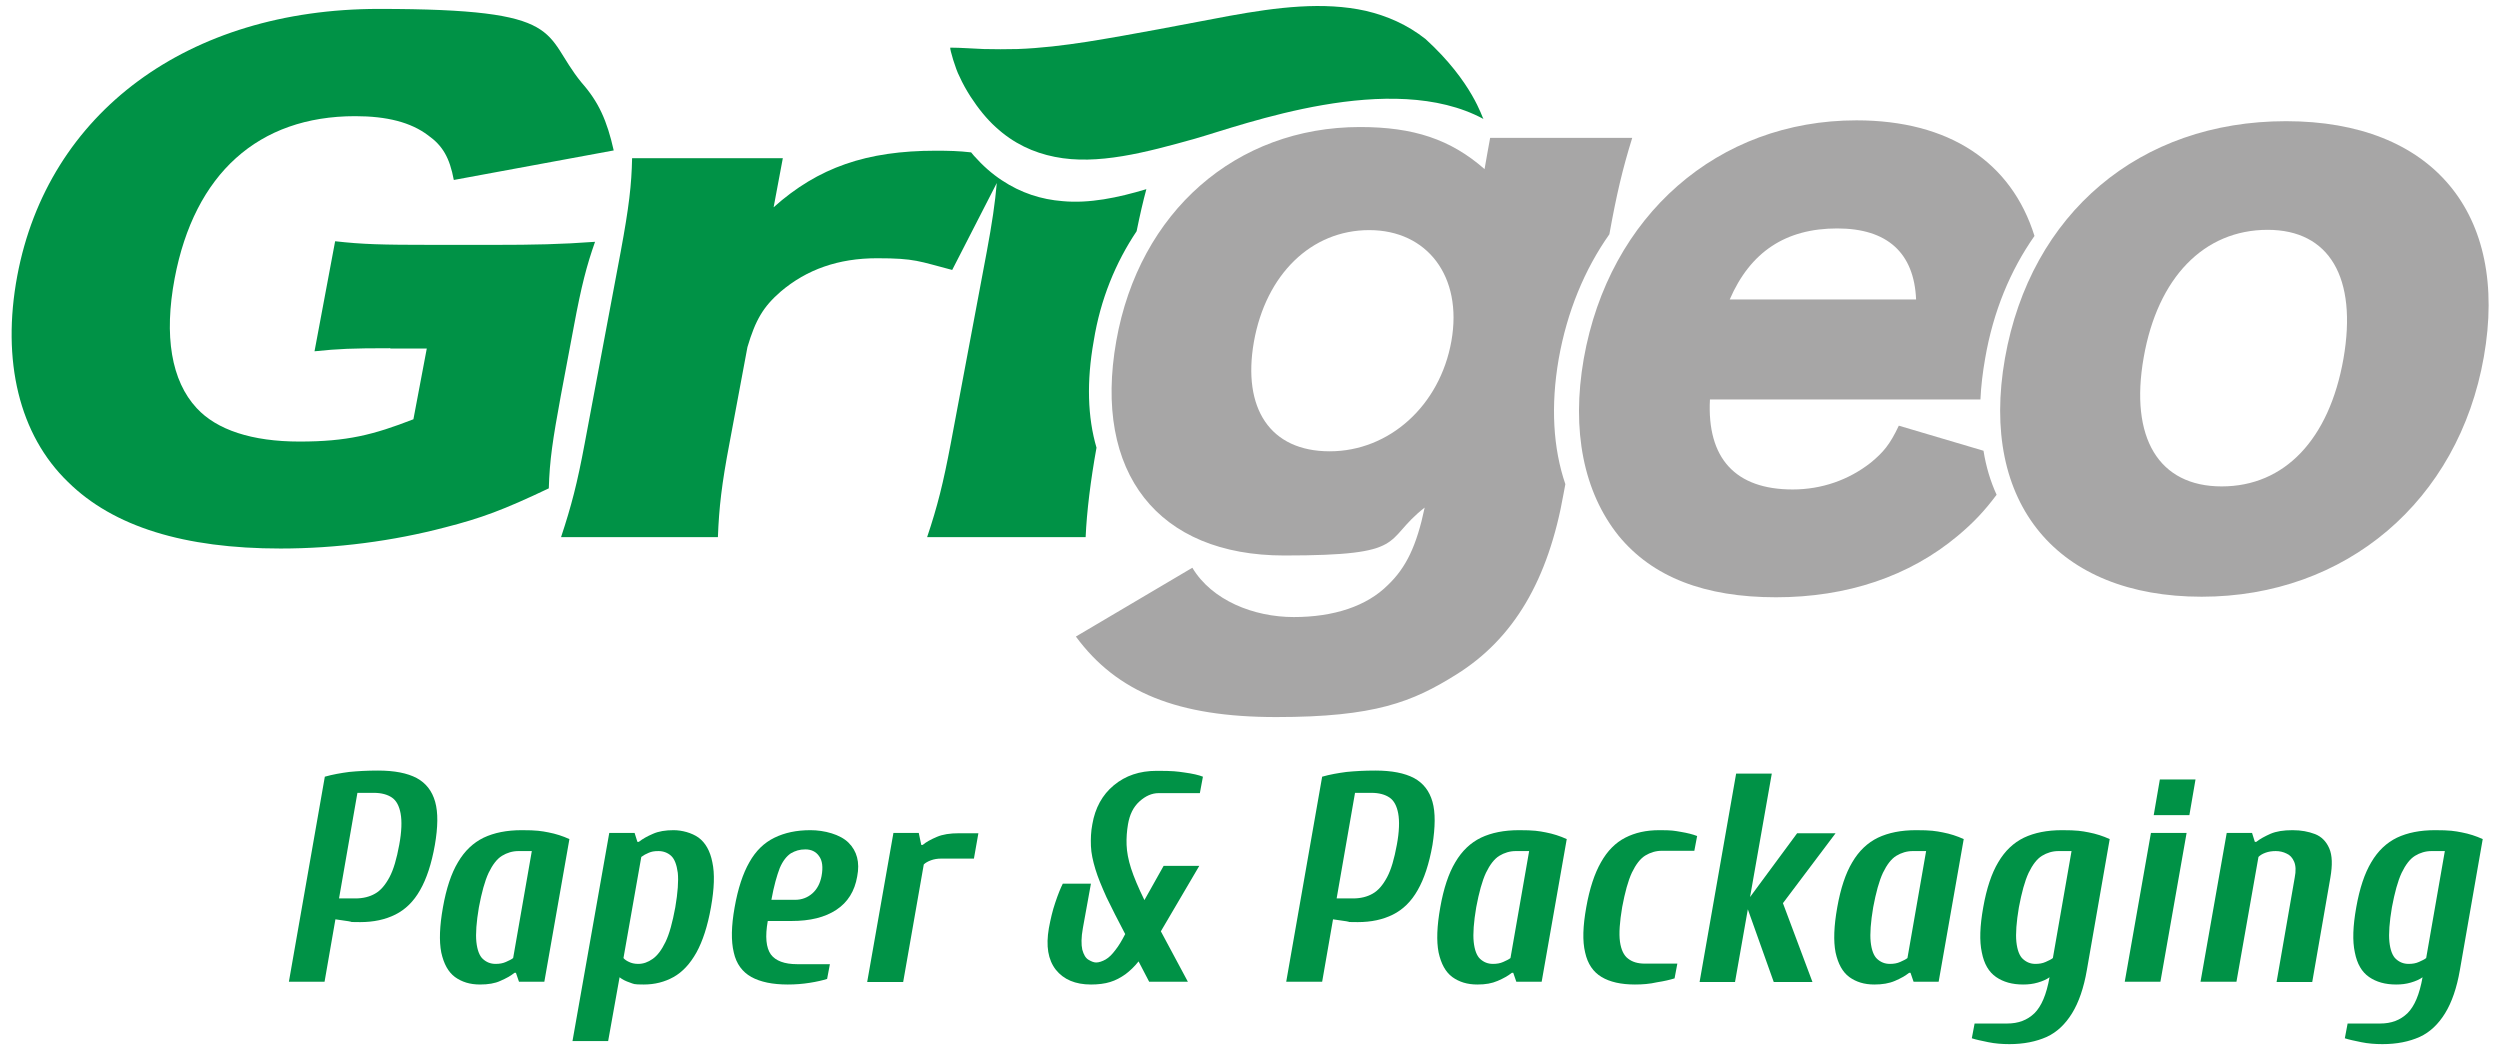
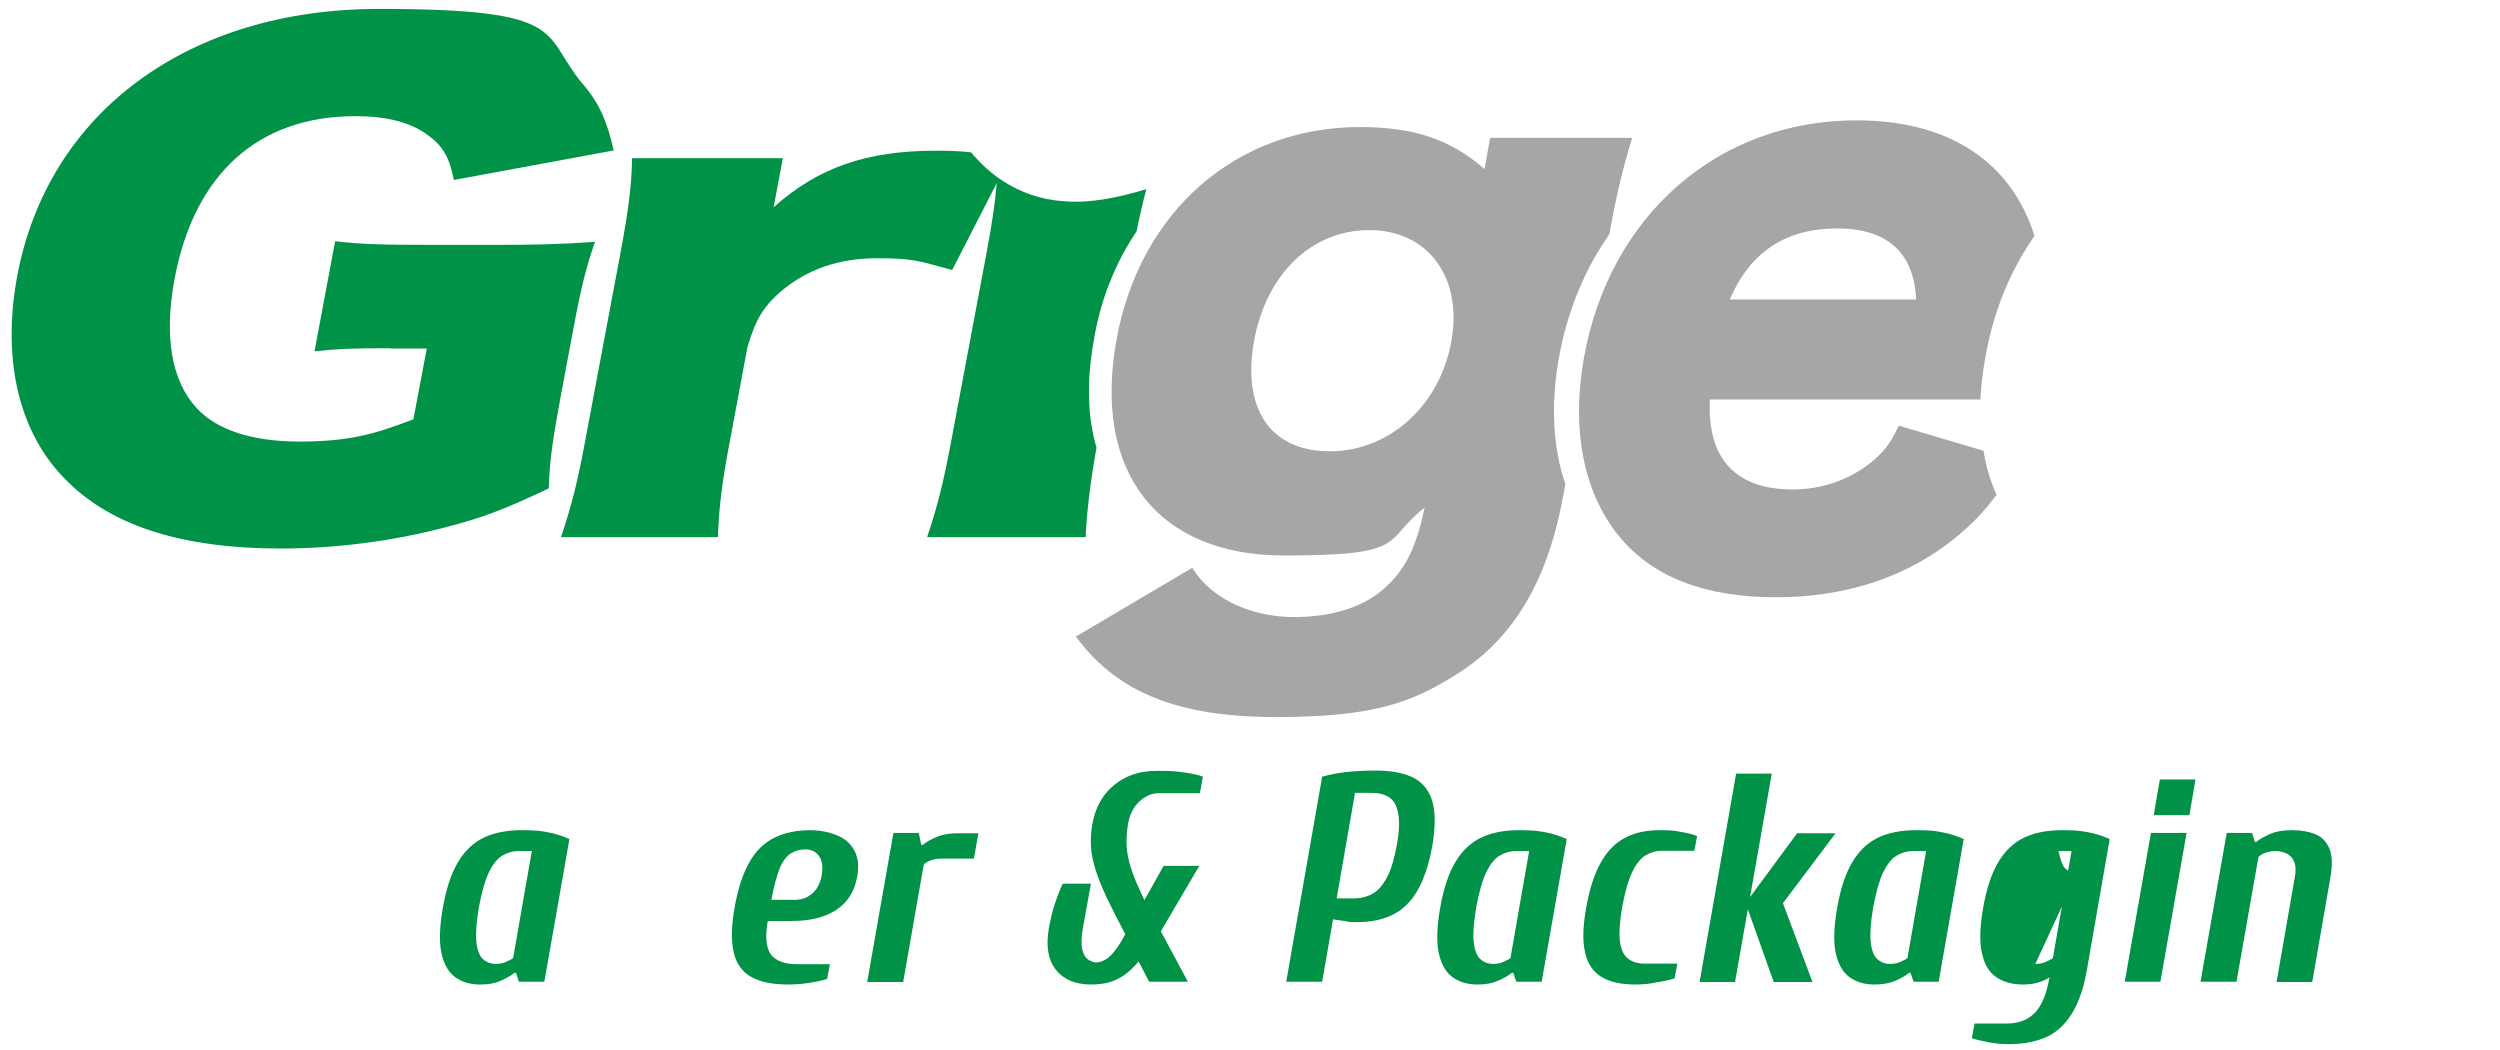
<svg xmlns="http://www.w3.org/2000/svg" id="Layer_1" data-name="Layer 1" version="1.1" viewBox="0 0 897.4 377">
  <defs>
    <style>
      .cls-1 {
        fill: #a7a6a6;
      }

      .cls-1, .cls-2 {
        stroke-width: 0px;
      }

      .cls-2 {
        fill: #009246;
      }
    </style>
  </defs>
  <g>
    <g>
      <path class="cls-1" d="M521,122.4c-4.1,23.2-22.3,39.6-43.7,39.6s-31.4-15.4-27.2-39.3c4.3-24.2,20.6-40.1,41.4-40.1s33.6,16.6,29.5,39.8M559.5,128.9c3-17,9.3-32.2,18.2-44.8,2.6-14.4,4.7-23.3,8.2-34.6h-51l-1,5.5c-.5,2.9-.6,3.6-1,5.7-12.2-10.7-25.5-15.1-44.7-15.1-44.5,0-79.3,30.4-87.5,76.8-8.4,47.4,15,77,60.3,77s35-5.2,50.4-17.2c-2.9,13.8-6.7,21.6-13.2,27.8-7.6,7.6-19.4,11.5-33.8,11.5s-29.4-6-36.4-17.7l-41.8,24.7c14.7,20,36.5,28.9,71.9,28.9s48.9-5.4,64.7-15.3c20.5-12.8,33-33.8,38.5-65.1l.6-3.2c-4.4-12.9-5.3-28.1-2.4-44.9" />
      <path class="cls-1" d="M659.5,82c18,0,27.6,8.8,28.3,25.5h-66.9c7.4-17.1,20.1-25.5,38.6-25.5M712,161.8l-30.4-9c-3.2,6.8-5.6,9.6-10.1,13.3-7.9,6.2-17.6,9.6-28,9.6-20.6,0-30.8-11.2-29.7-32.3h97.1c.2-4.7.8-9.7,1.7-14.8,2.9-16.8,9-31.5,17.7-43.9-8.3-26.6-30.7-41.5-63.9-41.5-49.7,0-88.8,34.1-97.9,85.6-4.5,25.8,0,47.9,12.5,63.5,12.2,14.9,31,22.1,56.5,22.1s47.9-7.5,65.3-22.1c5.5-4.6,9.5-8.8,13.9-14.7-2.2-4.8-3.8-10.1-4.7-15.8" />
-       <path class="cls-1" d="M769.5,128.3c-5.1,28.9,5.4,46.3,28,46.3s38.6-16.9,43.7-45.8c5.1-29.2-5.1-46.3-27.2-46.3-22.9,0-39.5,17.2-44.5,45.8M719.7,128.6c9.2-52,48.3-85.1,100.9-85.1s80.1,33.1,71,84.6c-9.1,51.8-49.6,86.1-101.3,86.1s-79.8-33.3-70.6-85.6" />
    </g>
    <g>
      <path class="cls-2" d="M140.1,125c-13.9,0-18.5.2-27.2,1.1l7.4-39.5c9.8,1.1,16.3,1.3,35.4,1.3h21.8c13.9,0,24-.2,36.1-1.1-3,8.5-4.9,15.8-7.6,30.3l-4.7,25c-2.9,15.8-4,23-4.3,33.2-16.4,7.8-24.3,10.7-37.2,14-18.6,4.9-39,7.6-59.1,7.6-34.5,0-60-7.8-76.3-23.9C6.9,156.1.5,129.5,6.2,99,17.2,40.4,67.5,3.2,136,3.2s58.2,8.7,72.8,26.5c6.1,6.9,9.1,13.6,11.5,24.3l-57.4,10.6c-1.5-8-4-12.3-9.2-16-6.2-4.7-14.8-6.9-26.2-6.9-34.8,0-57.7,20.7-64.8,58.2-3.9,20.7-1.2,36.8,7.9,46.6,7.2,7.8,19.8,12,36.9,12s26.5-2.4,40.9-8l4.8-25.4h-13.1Z" />
      <path class="cls-2" d="M408,83c1.2-5.9,2.3-10.7,3.5-15.1-10.3,3.1-20.5,5.2-30.1,4.3-7.6-.6-14.9-2.9-21.8-7.5-3.5-2.3-6.8-5.2-10-8.8l-1-1.2c-4.3-.5-8-.6-12.7-.6-24.8,0-42.2,6-58.2,20.3l3.3-17.6h-54.1c-.2,9.6-1.1,17.4-4.1,33.6l-12.9,68.7c-2.7,14.5-4.8,22.5-8.5,33.7h56.3c.4-10.7,1.4-19.2,4.1-33.4l6.5-34.8c2.9-9.8,5.7-14.5,11.9-19.9,9.4-8,20.8-12,34.6-12s15,1.1,27,4.2l16-31.2c-.6,7.1-1.7,14.5-3.6,24.7l-12.9,68.7c-2.7,14.3-4.8,22.7-8.5,33.7h56.9c.4-9.2,1.8-20.5,3.9-32.1-3.2-10.9-3.6-23.8-1-38.3,2.4-15,7.9-28.2,15.4-39.4" />
-       <path class="cls-2" d="M341.1,17.1c2,0,4,.1,6,.2s4,.2,6,.3c4,.1,8.1.1,12.2,0,8.2-.3,16.5-1.3,24.9-2.6,16.9-2.7,34-6.1,51.1-9.3,17.1-3.1,33.8-5.2,49-1.8,7.6,1.8,14.8,4.9,21.4,10.1,17,15.5,20.4,28.5,20.8,28.7-33-17.8-86.1,2.1-103.6,7.1-17.5,4.9-35,9.6-50.3,6.5-7.6-1.5-14.8-4.8-21.2-10.7-3.2-2.9-6.2-6.6-9-10.9-1.4-2.2-2.8-4.6-4-7.3-1.4-2.6-3.5-9.8-3.3-10.3" />
    </g>
  </g>
  <g>
-     <path class="cls-2" d="M103.7,352.4l12.9-73.6c2.8-.8,5.7-1.3,8.7-1.7,3-.3,6.4-.5,10.4-.5,5.9,0,10.5.9,13.9,2.7,3.3,1.8,5.5,4.6,6.6,8.5s1,9.1-.1,15.5c-1.2,6.8-3,12.2-5.3,16.2-2.3,4.1-5.3,7-8.9,8.8-3.6,1.8-7.8,2.7-12.6,2.7s-2.1,0-4.1-.3-3.5-.5-4.8-.7l-3.9,22.4h-12.8ZM121.7,322.5h5.9c2.7,0,5.1-.6,7-1.7,2-1.1,3.7-3.1,5.2-5.9,1.5-2.8,2.6-6.7,3.5-11.6.9-4.8,1-8.6.5-11.3s-1.5-4.6-3.1-5.7c-1.6-1.1-3.8-1.7-6.5-1.7h-5.9l-6.6,37.9Z" />
    <path class="cls-2" d="M172.3,353.4c-3.6,0-6.5-.9-9-2.7-2.4-1.8-4-4.7-4.9-8.8-.8-4.1-.6-9.5.6-16.2,1.2-6.8,3-12.2,5.4-16.2,2.4-4.1,5.5-7,9.2-8.8,3.8-1.8,8.3-2.7,13.7-2.7s7,.3,9.6.8,5.1,1.3,7.5,2.4l-9,51.2h-9.1l-1.1-3.2h-.5c-1.4,1.1-3,2-5.1,2.9-1.9.9-4.4,1.3-7.3,1.3ZM177.9,346c1.4,0,2.6-.2,3.7-.7s2-.9,2.6-1.4l6.7-38.4h-4.8c-2.1,0-4.1.6-5.9,1.7-1.8,1.1-3.4,3.2-4.8,6.1-1.4,3-2.5,7.1-3.5,12.4-.9,5.3-1.2,9.5-.9,12.4.3,2.9,1.1,5,2.3,6.1,1.3,1.2,2.8,1.8,4.6,1.8Z" />
-     <path class="cls-2" d="M205.5,373.7l13.2-74.7h9.1l1,3.2h.5c1.4-1.1,3-2,5.1-2.9,2-.9,4.5-1.3,7.4-1.3s6.5.9,9,2.7c2.4,1.8,4.1,4.7,4.9,8.8.9,4.1.7,9.5-.5,16.2-1.2,6.8-3,12.2-5.2,16.2-2.3,4.1-5,7-8.2,8.8s-6.8,2.7-10.7,2.7-3.5-.2-5-.7-2.7-1.1-3.7-1.9l-4.1,22.9h-12.8ZM229.1,346c1.8,0,3.5-.6,5.2-1.8s3.2-3.2,4.6-6.1c1.4-2.9,2.5-7,3.5-12.4.9-5.3,1.2-9.5.9-12.4-.4-3-1.2-5-2.4-6.1-1.2-1.1-2.8-1.7-4.5-1.7s-2.5.2-3.5.6-1.9.9-2.7,1.5l-6.4,36.3c.4.5,1.1,1,2,1.4.8.4,1.9.7,3.3.7Z" />
    <path class="cls-2" d="M282.8,353.4c-5.5,0-9.8-.9-13.1-2.7-3.2-1.8-5.4-4.7-6.3-8.8-1-4.1-.9-9.5.3-16.2,1.2-6.8,3-12.2,5.3-16.2,2.3-4.1,5.3-7,9-8.8s7.9-2.7,12.9-2.7,10.7,1.5,13.7,4.5,4.1,7,3.1,12.1c-.9,5.3-3.4,9.3-7.5,12s-9.4,4-16.1,4h-8.5c-1,5.6-.6,9.6,1.1,12,1.7,2.3,4.9,3.5,9.4,3.5h11.8l-1,5.3c-1.6.5-3.7,1-6.3,1.4-2.5.4-5.1.6-7.8.6ZM276.9,323h8.5c2.4,0,4.5-.8,6.2-2.3s2.8-3.6,3.3-6.2c.6-3.2.3-5.6-.9-7.2-1.1-1.6-2.8-2.4-4.9-2.4s-3.6.5-5.2,1.4c-1.5,1-2.9,2.7-4,5.3-1,2.6-2.1,6.4-3,11.4Z" />
    <path class="cls-2" d="M311.3,352.4l9.4-53.4h9.1l.9,4.3h.5c1.3-1.1,3-2,5.1-2.9s4.7-1.3,8-1.3h6.9l-1.6,9.1h-11.7c-1.4,0-2.6.2-3.7.6-1.1.4-2,.9-2.6,1.5l-7.4,42.2h-12.9Z" />
    <path class="cls-2" d="M391.6,353.4c-5.6,0-9.8-1.8-12.6-5.3-2.8-3.6-3.6-8.5-2.5-14.9.6-3.2,1.3-6.3,2.3-9.2,1-3,1.9-5.2,2.7-6.8h10.1l-2.9,16c-.6,3.3-.6,5.9-.2,7.7.5,1.8,1.2,3,2.2,3.6s1.9,1,2.8,1,2.2-.4,3.4-1.1c1.2-.7,2.3-1.8,3.5-3.4,1.2-1.5,2.3-3.4,3.5-5.7-2.7-5.1-4.9-9.5-6.7-13.2-1.7-3.8-3.1-7.1-4-10.1s-1.5-5.7-1.6-8.3,0-5.2.5-7.8c1-5.9,3.6-10.6,7.7-14,4.2-3.5,9.3-5.2,15.4-5.2s7.1.2,10,.6c2.9.4,5.1.9,6.6,1.5l-1.1,5.9h-14.8c-2.4,0-4.7,1-6.9,3-2.2,2-3.5,4.7-4.1,8.2-.4,2.4-.6,4.9-.5,7.4s.6,5.3,1.6,8.4c1,3.1,2.6,6.9,4.8,11.4l6.9-12.3h12.8l-13.8,23.5,9.7,18.1h-13.9l-3.8-7.3c-1.5,1.9-3.1,3.4-4.7,4.6-1.7,1.2-3.5,2.2-5.5,2.8-1.9.6-4.3.9-6.9.9Z" />
    <path class="cls-2" d="M461.7,352.4l12.9-73.6c2.8-.8,5.7-1.3,8.7-1.7,3-.3,6.4-.5,10.4-.5,5.9,0,10.5.9,13.9,2.7,3.3,1.8,5.5,4.6,6.6,8.5s1,9.1,0,15.5c-1.2,6.8-3,12.2-5.3,16.2-2.3,4.1-5.3,7-8.9,8.8-3.6,1.8-7.8,2.7-12.6,2.7s-2.1,0-4.1-.3-3.5-.5-4.8-.7l-3.9,22.4h-12.8ZM479.8,322.5h5.9c2.7,0,5.1-.6,7-1.7,2-1.1,3.7-3.1,5.2-5.9,1.5-2.8,2.6-6.7,3.5-11.6.9-4.8,1-8.6.5-11.3s-1.5-4.6-3.1-5.7c-1.6-1.1-3.8-1.7-6.5-1.7h-5.9l-6.6,37.9Z" />
    <path class="cls-2" d="M530.3,353.4c-3.6,0-6.5-.9-9-2.7-2.4-1.8-4-4.7-4.9-8.8-.8-4.1-.6-9.5.6-16.2,1.2-6.8,3-12.2,5.4-16.2,2.4-4.1,5.5-7,9.2-8.8,3.8-1.8,8.3-2.7,13.7-2.7s7,.3,9.6.8,5.1,1.3,7.5,2.4l-9,51.2h-9.1l-1.1-3.2h-.5c-1.4,1.1-3,2-5.1,2.9s-4.3,1.3-7.3,1.3ZM535.9,346c1.4,0,2.6-.2,3.7-.7,1.1-.5,2-.9,2.6-1.4l6.7-38.4h-4.8c-2.1,0-4.1.6-5.9,1.7-1.8,1.1-3.4,3.2-4.8,6.1-1.4,3-2.5,7.1-3.5,12.4-.9,5.3-1.2,9.5-.9,12.4s1.1,5,2.3,6.1c1.3,1.2,2.8,1.8,4.6,1.8Z" />
    <path class="cls-2" d="M586.9,353.4c-5,0-9-.9-12-2.7s-5-4.7-5.9-8.8c-1-4.1-.8-9.5.4-16.2,1.2-6.8,3-12.2,5.3-16.2,2.3-4.1,5.2-7,8.7-8.8s7.5-2.7,12.2-2.7,5.3.2,7.7.6c2.4.4,4.4.9,5.9,1.5l-1,5.3h-11.7c-2.1,0-4.1.6-5.9,1.7-1.8,1.1-3.4,3.2-4.8,6.1-1.4,3-2.5,7.1-3.5,12.4-.9,5.3-1.2,9.5-.8,12.4s1.4,5,2.9,6.1c1.5,1.2,3.5,1.8,6,1.8h11.7l-1,5.3c-1.6.5-3.7,1-6.3,1.4-2.6.6-5.2.8-7.9.8Z" />
    <path class="cls-2" d="M610.1,352.4l13.1-74.7h12.8l-7.8,44.3,16.9-22.9h13.8l-18.9,25.1,10.6,28.3h-13.9l-9.3-26.1-4.6,26.1h-12.7Z" />
    <path class="cls-2" d="M672.8,353.4c-3.6,0-6.5-.9-9-2.7-2.4-1.8-4-4.7-4.9-8.8-.8-4.1-.6-9.5.6-16.2,1.2-6.8,3-12.2,5.4-16.2,2.4-4.1,5.5-7,9.2-8.8,3.8-1.8,8.3-2.7,13.7-2.7s7,.3,9.6.8,5.1,1.3,7.5,2.4l-9,51.2h-9l-1.1-3.2h-.5c-1.4,1.1-3,2-5.1,2.9s-4.5,1.3-7.4,1.3ZM678.4,346c1.4,0,2.6-.2,3.7-.7,1.1-.5,2-.9,2.6-1.4l6.7-38.4h-4.8c-2.1,0-4.1.6-5.9,1.7-1.8,1.1-3.4,3.2-4.8,6.1-1.4,3-2.5,7.1-3.5,12.4-.9,5.3-1.2,9.5-.9,12.4s1.1,5,2.3,6.1c1.3,1.2,2.8,1.8,4.6,1.8Z" />
-     <path class="cls-2" d="M721.3,374.8c-2.6,0-5.2-.2-7.6-.7-2.4-.5-4.4-.9-5.9-1.4l1-5.3h11.7c4,0,7.2-1.2,9.8-3.7,2.5-2.5,4.3-6.7,5.4-12.9-1.1.8-2.5,1.4-4.2,1.9s-3.4.7-5.3.7c-3.9,0-7.1-.9-9.7-2.7-2.6-1.8-4.3-4.7-5.1-8.8-.9-4.1-.7-9.5.5-16.2,1.2-6.8,3-12.2,5.4-16.2,2.4-4.1,5.5-7,9.2-8.8,3.8-1.8,8.3-2.7,13.7-2.7s7,.3,9.6.8,5.1,1.3,7.5,2.4l-8.2,47c-1.1,6.4-2.9,11.6-5.3,15.5-2.4,3.9-5.4,6.8-9.1,8.5-3.8,1.7-8.3,2.6-13.4,2.6ZM730.6,346c1.4,0,2.6-.2,3.7-.7,1.1-.5,2-.9,2.6-1.4l6.7-38.4h-4.7c-2.1,0-4.1.6-5.9,1.7-1.8,1.1-3.4,3.2-4.8,6.1-1.4,3-2.5,7.1-3.5,12.4-.9,5.3-1.2,9.5-.9,12.4s1.1,5,2.3,6.1c1.3,1.2,2.8,1.8,4.5,1.8Z" />
+     <path class="cls-2" d="M721.3,374.8c-2.6,0-5.2-.2-7.6-.7-2.4-.5-4.4-.9-5.9-1.4l1-5.3h11.7c4,0,7.2-1.2,9.8-3.7,2.5-2.5,4.3-6.7,5.4-12.9-1.1.8-2.5,1.4-4.2,1.9s-3.4.7-5.3.7c-3.9,0-7.1-.9-9.7-2.7-2.6-1.8-4.3-4.7-5.1-8.8-.9-4.1-.7-9.5.5-16.2,1.2-6.8,3-12.2,5.4-16.2,2.4-4.1,5.5-7,9.2-8.8,3.8-1.8,8.3-2.7,13.7-2.7s7,.3,9.6.8,5.1,1.3,7.5,2.4l-8.2,47c-1.1,6.4-2.9,11.6-5.3,15.5-2.4,3.9-5.4,6.8-9.1,8.5-3.8,1.7-8.3,2.6-13.4,2.6ZM730.6,346c1.4,0,2.6-.2,3.7-.7,1.1-.5,2-.9,2.6-1.4l6.7-38.4h-4.7s1.1,5,2.3,6.1c1.3,1.2,2.8,1.8,4.5,1.8Z" />
    <path class="cls-2" d="M762.7,352.4l9.4-53.4h12.8l-9.4,53.4h-12.8ZM773.1,292.6l2.2-12.8h12.8l-2.2,12.8h-12.8Z" />
    <path class="cls-2" d="M789.9,352.4l9.4-53.4h9.1l1,3.2h.5c1.4-1.1,3.1-2,5.1-2.9,2.1-.9,4.7-1.3,7.9-1.3s5.7.5,8.1,1.4c2.3.9,4,2.6,5.1,5.1s1.2,6,.4,10.6l-6.5,37.4h-12.8l6.5-37.4c.5-2.5.4-4.4-.2-5.8-.6-1.4-1.5-2.4-2.7-2.9-1.2-.6-2.5-.9-3.9-.9s-2.6.2-3.7.6c-1.1.4-1.9.9-2.5,1.5l-7.9,44.8h-12.9Z" />
-     <path class="cls-2" d="M855.2,374.8c-2.6,0-5.2-.2-7.6-.7-2.4-.5-4.4-.9-5.9-1.4l1-5.3h11.7c4,0,7.2-1.2,9.8-3.7,2.5-2.5,4.3-6.7,5.4-12.9-1.1.8-2.5,1.4-4.2,1.9s-3.4.7-5.3.7c-3.9,0-7.1-.9-9.7-2.7-2.6-1.8-4.3-4.7-5.1-8.8-.9-4.1-.7-9.5.5-16.2,1.2-6.8,3-12.2,5.4-16.2,2.4-4.1,5.5-7,9.2-8.8,3.8-1.8,8.3-2.7,13.7-2.7s7,.3,9.6.8,5.1,1.3,7.5,2.4l-8.2,47c-1.1,6.4-2.9,11.6-5.3,15.5-2.4,3.9-5.4,6.8-9.1,8.5-3.8,1.7-8.2,2.6-13.4,2.6ZM864.6,346c1.4,0,2.6-.2,3.7-.7,1.1-.5,2-.9,2.6-1.4l6.7-38.4h-4.8c-2.1,0-4.1.6-5.9,1.7-1.8,1.1-3.4,3.2-4.8,6.1-1.4,3-2.5,7.1-3.5,12.4-.9,5.3-1.2,9.5-.9,12.4s1.1,5,2.3,6.1c1.3,1.2,2.8,1.8,4.6,1.8Z" />
  </g>
</svg>